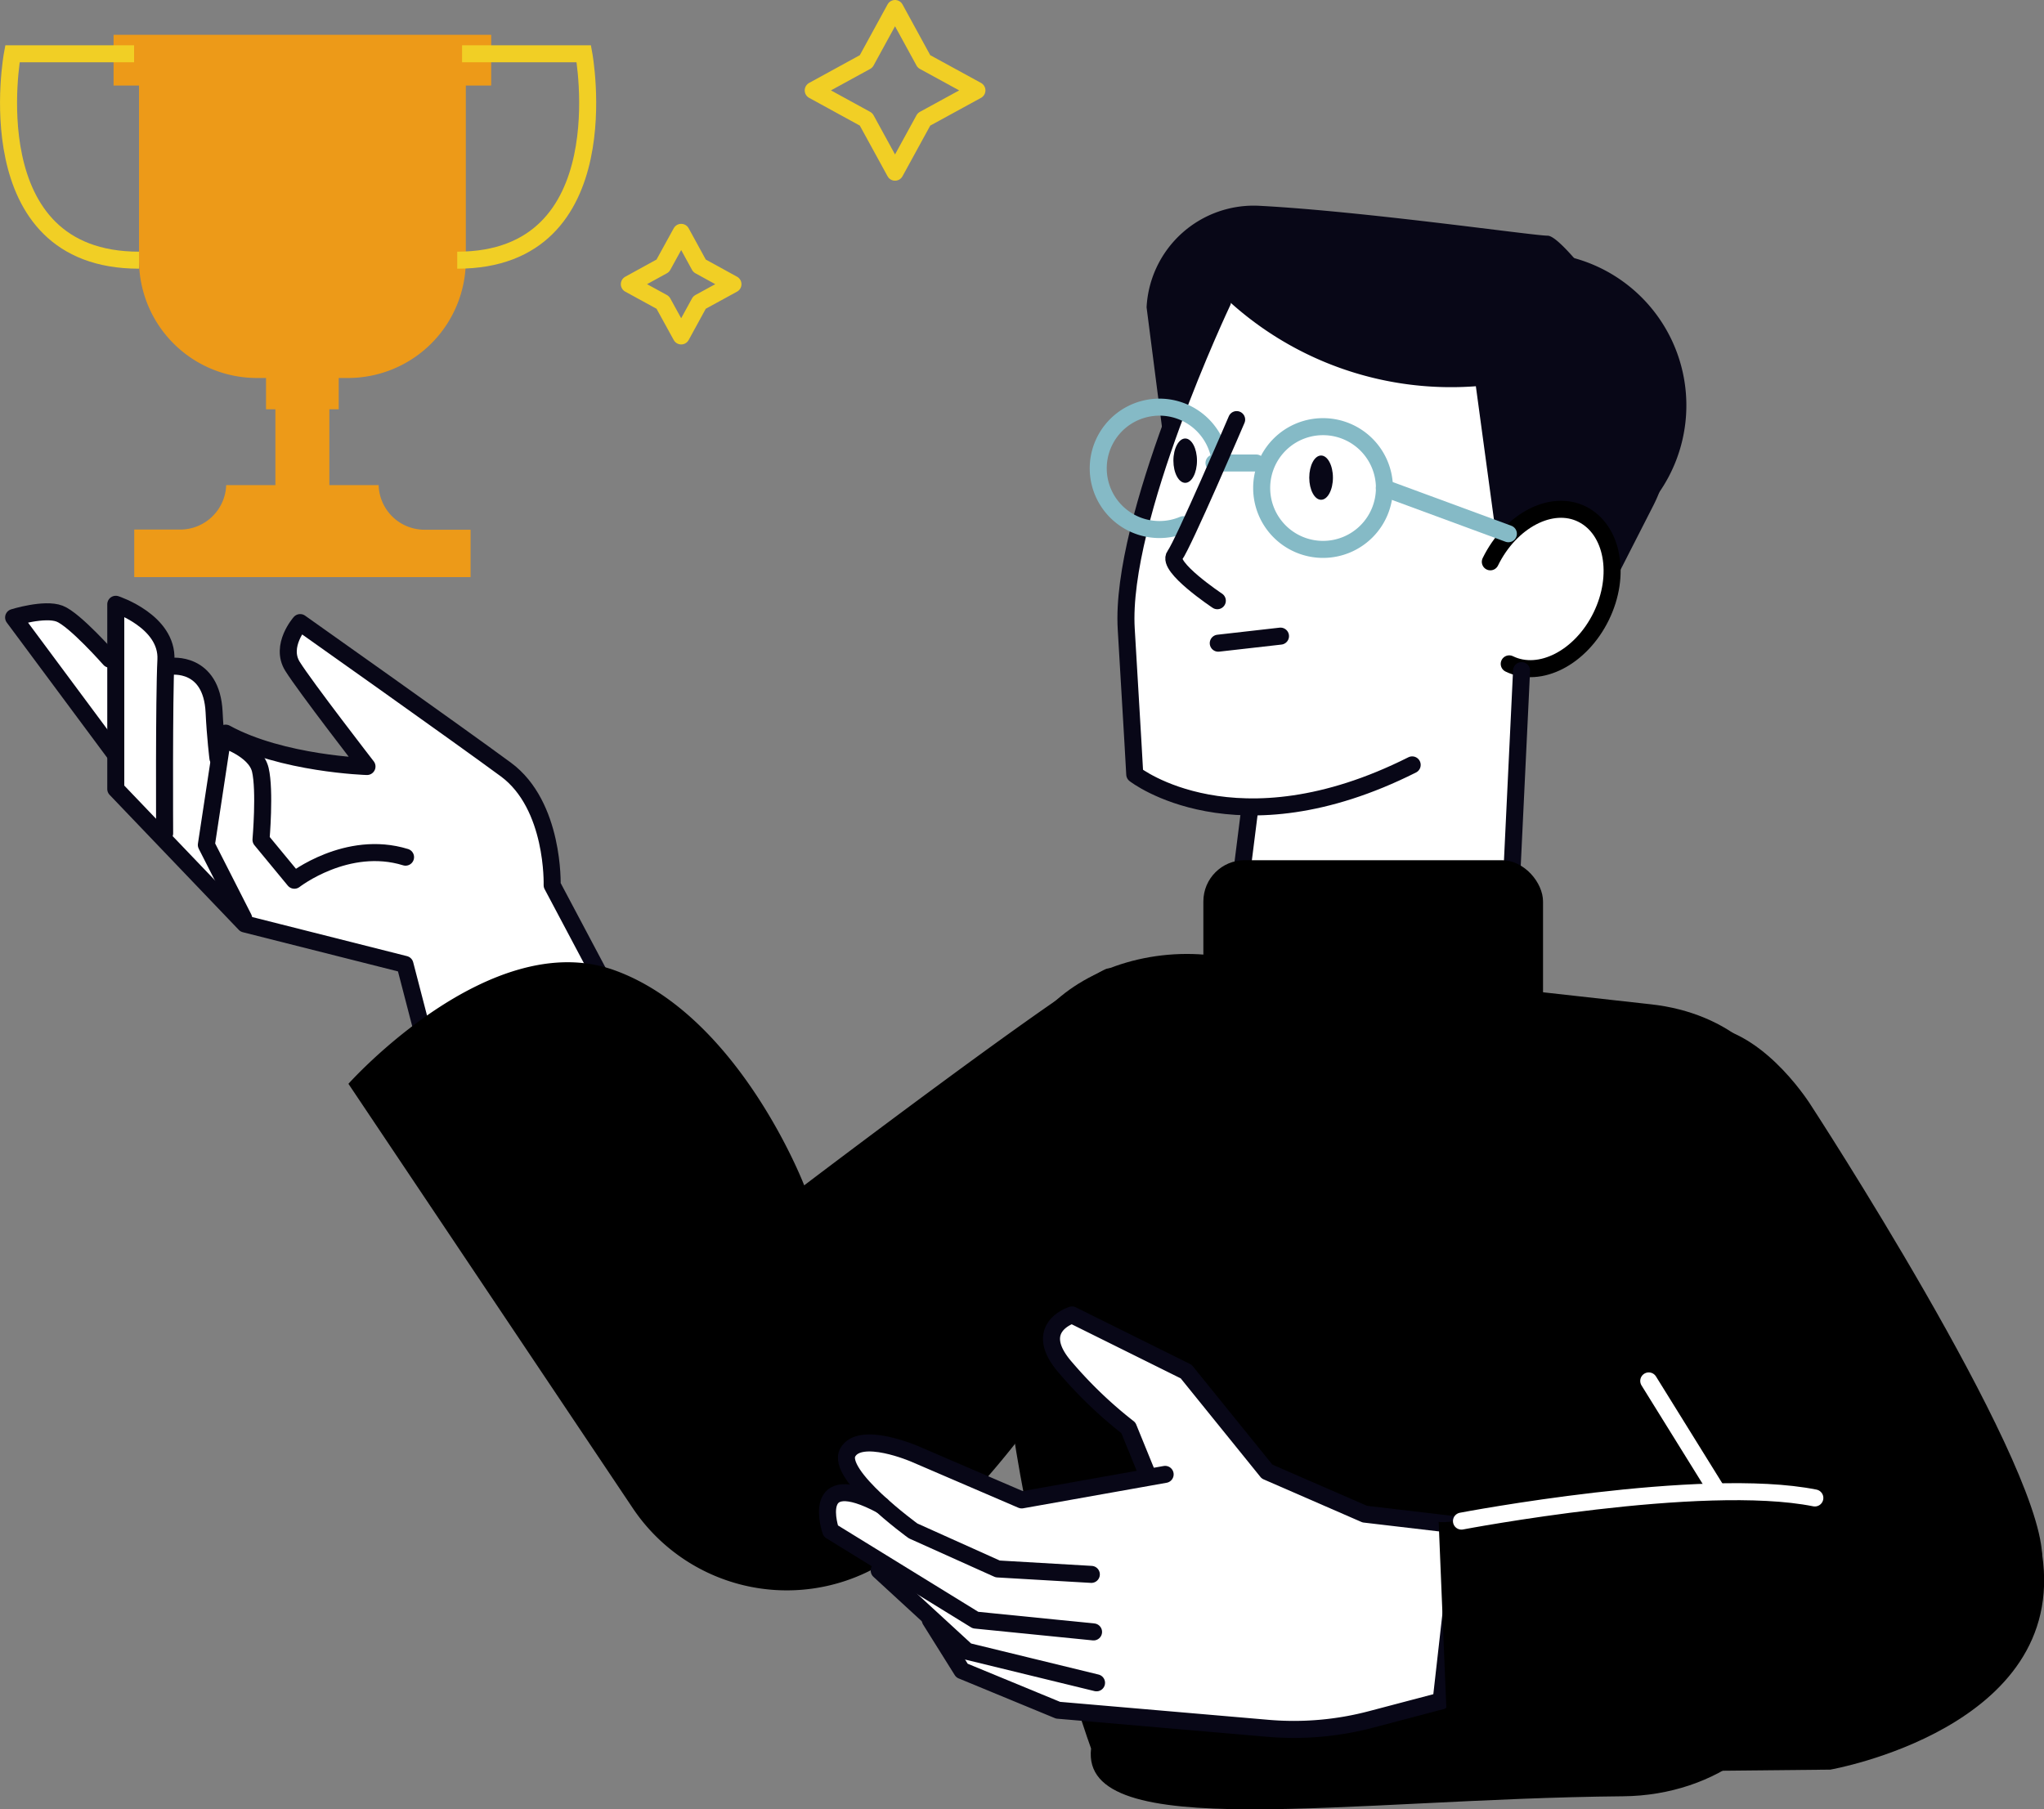
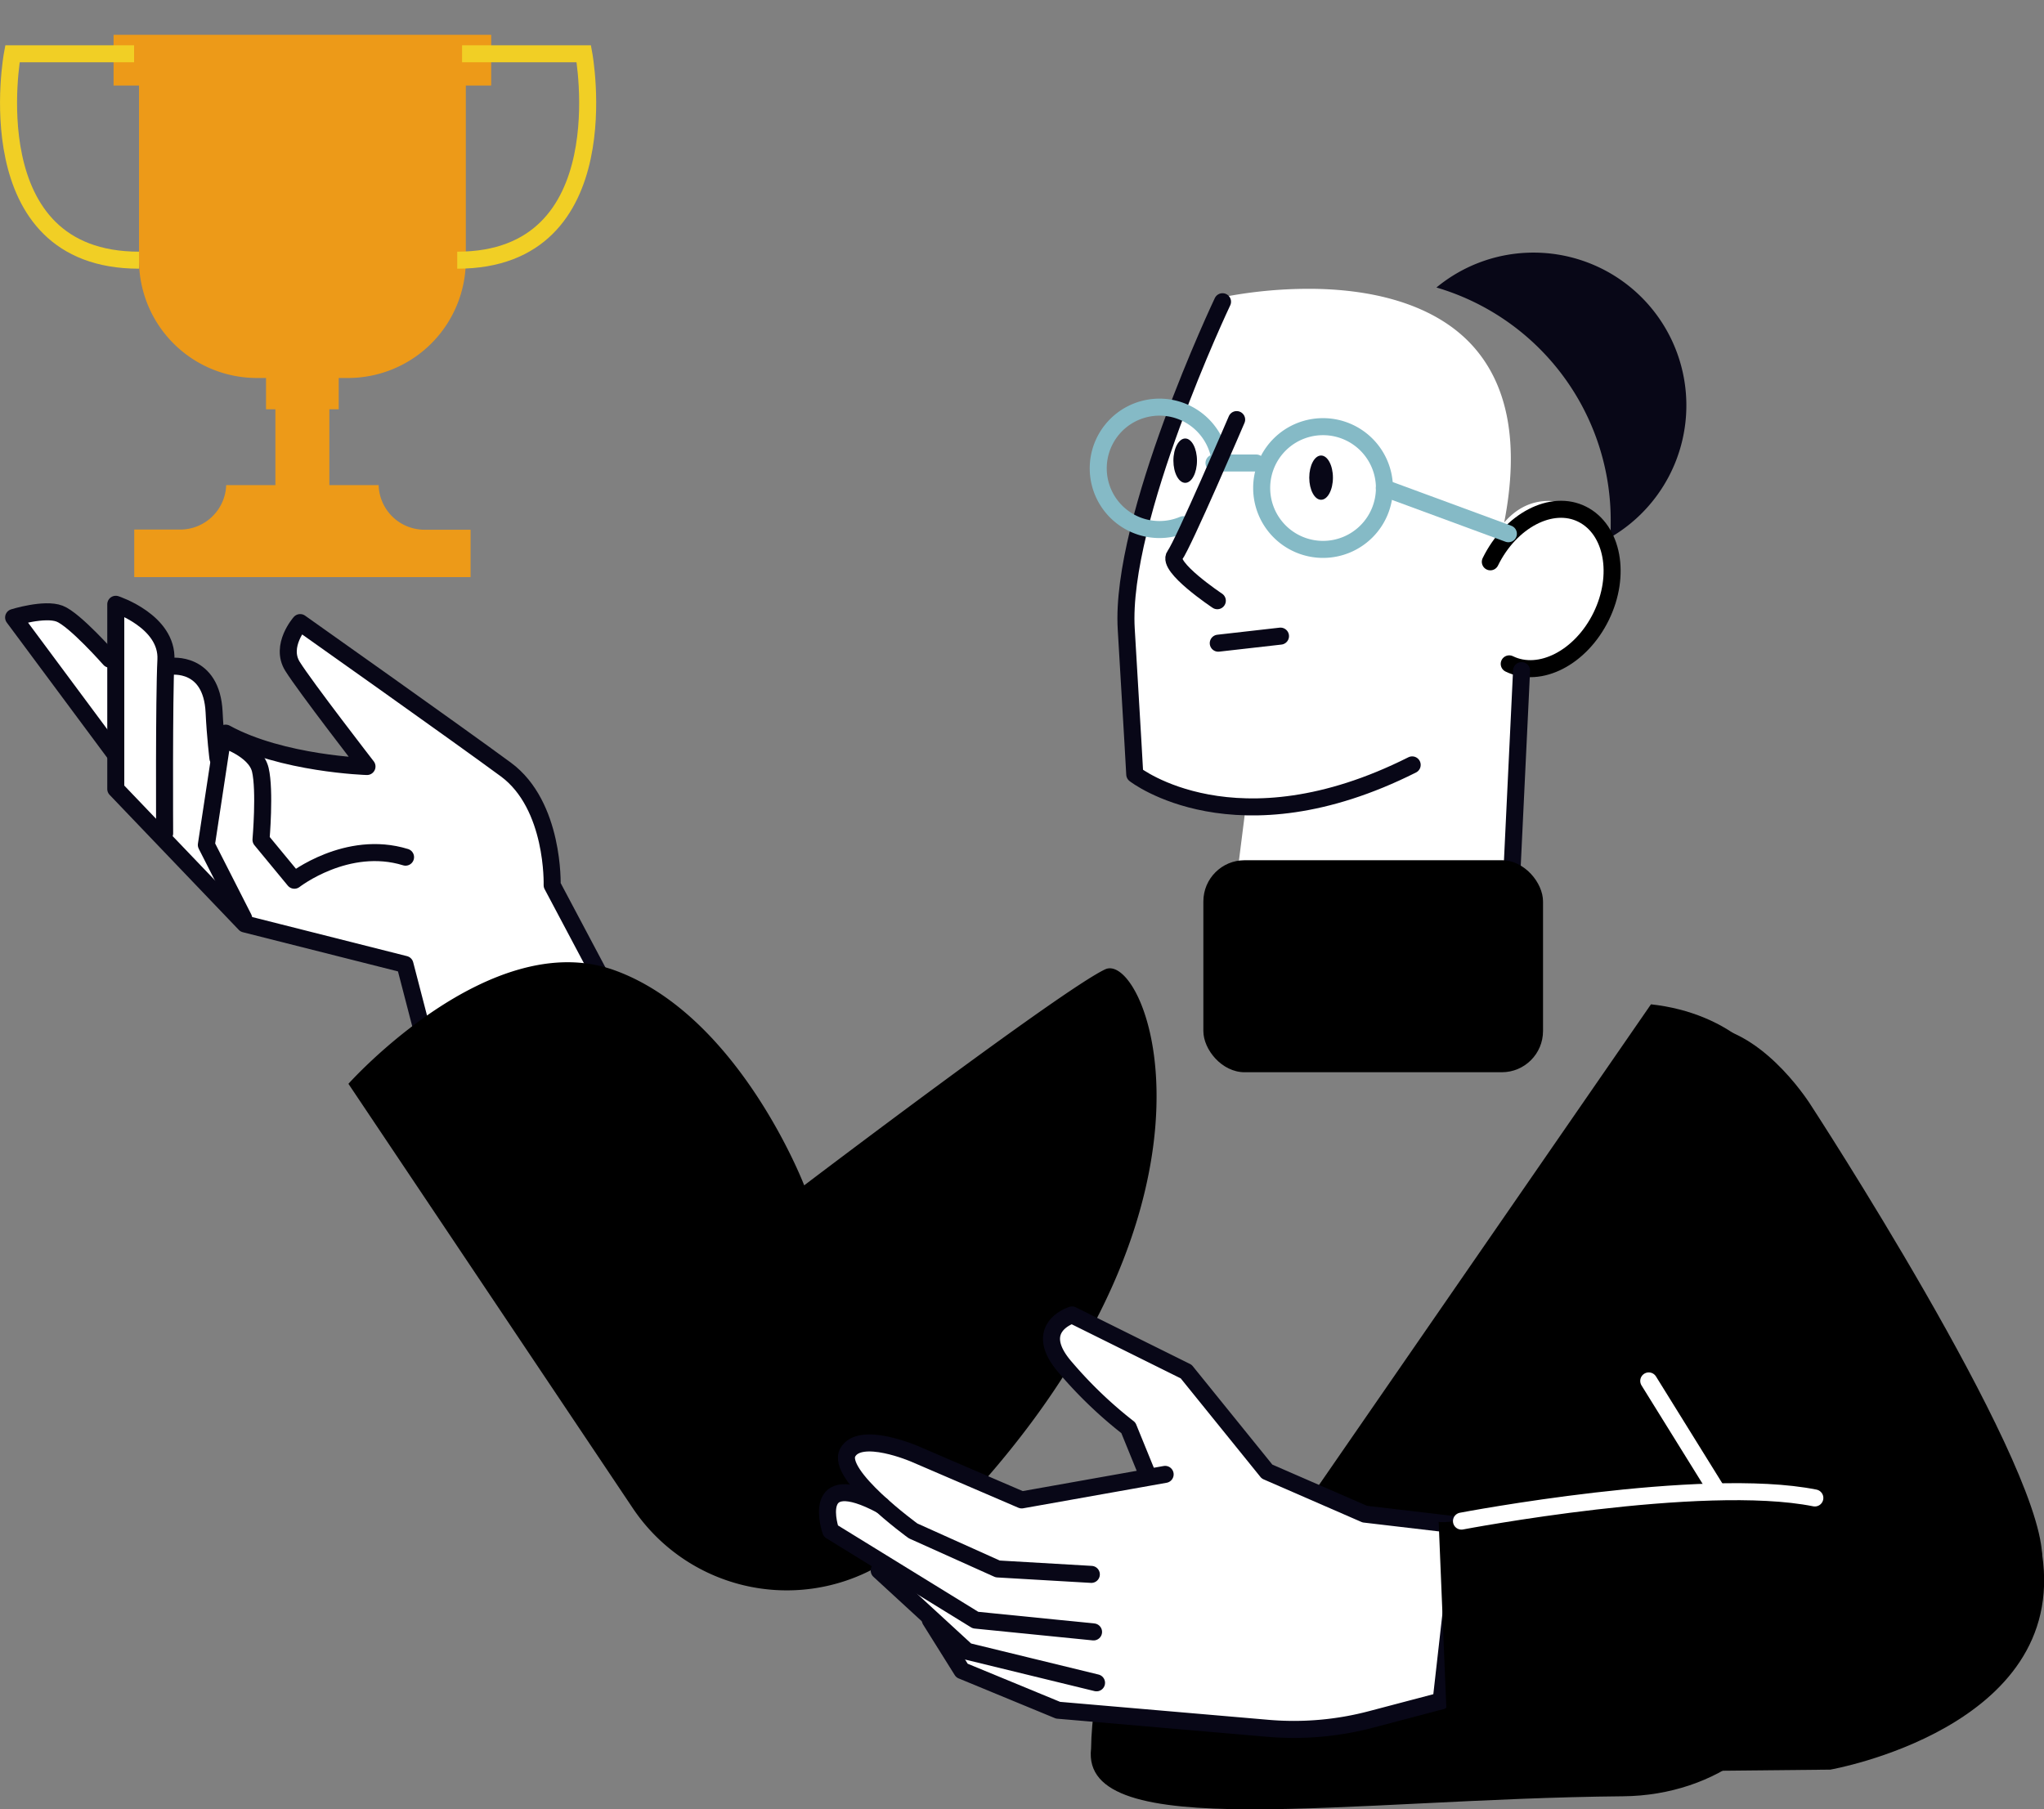
<svg xmlns="http://www.w3.org/2000/svg" viewBox="0 0 240.11 212.59">
  <rect x="0" y="0" width="240.11" height="212.59" fill="#808080" stroke="none" />
  <g>
    <path d="M71,114.46l-5.61-10.63c0-1.22-.07-9.77-5.64-13.87s-24-17.09-24.17-17.22a.51.51,0,0,0-.66.08c-.11.12-2.64,3-1,5.73,1.25,2,6.28,8.56,8.12,11-2.74-.2-10.11-1-15.3-3.8a.49.49,0,0,0-.68.2.48.48,0,0,0,0,.42l-.19.07,0,0c-.07-.83-.14-1.79-.19-2.8a6.29,6.29,0,0,0-2-4.78,5,5,0,0,0-3.63-1l-.05,0c0-.09,0-.18,0-.26.24-4.85-6-7-6.23-7.06a.48.48,0,0,0-.45.07.46.46,0,0,0-.21.4V76.9c-.9-1-4.18-4.63-5.89-5.27-1.95-.73-5.61.39-5.76.44a.5.5,0,0,0-.33.32.53.53,0,0,0,.07.46L13,88.7s.08.07.13.11V92.7a.5.5,0,0,0,.14.35L28.41,108.9a.49.49,0,0,0,.24.14l18.51,4.68,2.34,9.08a.52.52,0,0,0,.26.32.59.59,0,0,0,.22,0,.48.48,0,0,0,.18,0l20.55-8a.52.52,0,0,0,.29-.29A.49.49,0,0,0,71,114.46Z" style="fill: #fff" />
-     <path d="M128.17,205.44s-11.58-31.51-11.25-64.31c.06-6.52,2.66-18.51,5.42-21.82,4.29-5.15,12.16-7.94,19.92-7.07L193.94,118c9.12,1,15.74,6.8,15.84,13.81l.89,63.76c.12,8.36-9,15.39-20,15.48C158.36,211.34,126.85,216.72,128.17,205.44Z" />
+     <path d="M128.17,205.44c.06-6.52,2.66-18.51,5.42-21.82,4.29-5.15,12.16-7.94,19.92-7.07L193.94,118c9.12,1,15.74,6.8,15.84,13.81l.89,63.76c.12,8.36-9,15.39-20,15.48C158.36,211.34,126.85,216.72,128.17,205.44Z" />
    <g>
      <path d="M186.09,60c-4.27-2.19-7.11-.82-8.74.71a8.31,8.31,0,0,0-.65.68c1.8-9.27.48-16.32-3.93-21-3.83-4.06-10.12-6.29-18.18-6.45a52.85,52.85,0,0,0-11.09,1,.5.5,0,0,0-.35.27C142.66,36.28,131,61,131.8,73.94s1,17.06,1,17.07a.52.52,0,0,0,.19.36c.07.06,4.79,3.63,13.29,3.88l-1.4,11.08a.49.49,0,0,0,.14.41c.14.14,2.21,2.14,9.26,2.14,5,0,12.41-1,23.39-4.34a.5.5,0,0,0,.35-.46l1.21-25c3.43.28,7.26-2.22,9.31-6.39C191,67.55,190,62,186.09,60Z" style="fill: #fff" />
      <path d="M180.16,29.68a17.88,17.88,0,0,0-11.42,4.1,28.51,28.51,0,0,1,20.47,27.65c0,.58,0,1.16-.06,1.73a17.95,17.95,0,0,0-9-33.48Z" style="fill: #080717" />
-       <path d="M177,72.14l11-.56,6.19-12.13a18.1,18.1,0,0,0-1.33-18.69c-4.33-6.12-9.57-13.07-11.06-13.07-1.69,0-21.5-2.86-33.86-3.51a12.6,12.6,0,0,0-13.25,11.93l1.88,14.63,7.1-16a38.73,38.73,0,0,0,29.7,10.64Z" style="fill: #080717" />
      <path d="M148.21,57.34a7.21,7.21,0,1,0,7.2-7.21A7.2,7.2,0,0,0,148.21,57.34Z" style="fill: none;stroke: #85bac6;stroke-linecap: round;stroke-linejoin: round;stroke-width: 2px" />
      <line x1="150.42" y1="74.74" x2="143.11" y2="75.57" style="fill: none;stroke: #080717;stroke-linecap: round;stroke-linejoin: round;stroke-width: 2px" />
      <path d="M177.29,78c3.6,1.76,8.43-.74,10.8-5.58s1.37-10.19-2.22-12-8.43.74-10.8,5.59" style="fill: #fff;stroke: #000;stroke-linecap: round;stroke-linejoin: round;stroke-width: 2px" />
      <line x1="147.57" y1="54.4" x2="142.61" y2="54.4" style="fill: none;stroke: #85bac6;stroke-linecap: round;stroke-linejoin: round;stroke-width: 2px" />
      <ellipse cx="155.19" cy="56.12" rx="1.39" ry="2.6" style="fill: #080717" />
      <path d="M137.84,54.12c0,1.44.62,2.61,1.39,2.61s1.38-1.17,1.38-2.61-.62-2.6-1.38-2.6S137.84,52.68,137.84,54.12Z" style="fill: #080717" />
      <line x1="177.19" y1="62.71" x2="162.62" y2="57.34" style="fill: none;stroke: #85bac6;stroke-linecap: round;stroke-linejoin: round;stroke-width: 2px" />
      <path d="M143.61,35.45S131.52,60.94,132.3,73.91s1,17.07,1,17.07,11.86,9.31,32.59-1.11" style="fill: none;stroke: #080717;stroke-linecap: round;stroke-linejoin: round;stroke-width: 2px" />
      <line x1="178.74" y1="78.79" x2="177.53" y2="104.06" style="fill: none;stroke: #080717;stroke-linecap: round;stroke-linejoin: round;stroke-width: 2px" />
-       <line x1="146.82" y1="94.97" x2="145.38" y2="106.39" style="fill: none;stroke: #080717;stroke-linecap: round;stroke-linejoin: round;stroke-width: 2px" />
      <path d="M143.24,53.56A7.19,7.19,0,1,0,139,61.65" style="fill: none;stroke: #85bac6;stroke-linecap: round;stroke-linejoin: round;stroke-width: 2px" />
      <path d="M145.27,49.3S139,63.93,138,65.26s5,5.32,5,5.32" style="fill: none;stroke: #080717;stroke-linecap: round;stroke-linejoin: round;stroke-width: 2px" />
    </g>
    <g>
      <path d="M70.53,114.69,64.86,104s.3-9.36-5.44-13.59S35.26,73.15,35.26,73.15s-2.41,2.72-.9,5.14,8.75,11.77,8.75,11.77-10-.3-16.6-3.92" style="fill: none;stroke: #080717;stroke-linecap: round;stroke-linejoin: round;stroke-width: 2px" />
      <path d="M13.37,88.4,1.6,72.55S5.22,71.42,7,72.1s5.89,5.35,5.89,5.35" style="fill: none;stroke: #080717;stroke-linecap: round;stroke-linejoin: round;stroke-width: 2px" />
      <path d="M19.34,97.91s-.08-15.85.15-20.38S13.6,71,13.6,71V92.7l15.17,15.86,18.8,4.75L50,122.67" style="fill: none;stroke: #080717;stroke-linecap: round;stroke-linejoin: round;stroke-width: 2px" />
      <path d="M25.6,89.08s-.31-2.49-.45-5.43c-.3-6-5.06-5.36-5.06-5.36" style="fill: none;stroke: #080717;stroke-linecap: round;stroke-linejoin: round;stroke-width: 2px" />
      <path d="M28.62,107.88l-4.38-8.61,1.89-12.45S30,88,30.58,90.44s.08,8.23.08,8.23l3.92,4.75s6.19-4.83,13.06-2.71" style="fill: none;stroke: #080717;stroke-linecap: round;stroke-linejoin: round;stroke-width: 2px" />
    </g>
    <g>
      <rect x="32.35" y="20.12" width="6.34" height="38.39" style="fill: #ed9a18" />
      <rect x="31.25" y="38.35" width="8.54" height="9.74" style="fill: #ed9a18" />
      <path d="M49.87,62.24A5.39,5.39,0,0,1,44.48,57H26.57a5.41,5.41,0,0,1-5.4,5.22h-5.4v5.59H55.28V62.24Z" style="fill: #ed9a18" />
      <path d="M16.33,9.68V30.57A13.84,13.84,0,0,0,30.16,44.41H40.88A13.84,13.84,0,0,0,54.72,30.57V9.68Z" style="fill: #ed9a18" />
      <rect x="13.34" y="4.09" width="44.36" height="5.96" style="fill: #ed9a18" />
      <path d="M15.75,6.32H1.46S-3.06,30.57,16.33,30.57" style="fill: none;stroke: #f1cf25;stroke-width: 2px" />
      <path d="M54.28,6.32h14.3s4.51,24.25-14.87,24.25" style="fill: none;stroke: #f1cf25;stroke-width: 2px" />
    </g>
    <path d="M109.44,180.54,103,184.12a21.78,21.78,0,0,1-28.66-6.91L40.93,127.34S57.56,108.72,72.19,114s22.28,25.27,22.28,25.27,30.37-23.06,35.36-25.38S147.35,143,109.44,180.54Z" />
    <g>
      <path d="M171.68,178.72l-11.23-1.32-11.3-4.91-9.42-11.66a.51.51,0,0,0-.16-.13l-13.41-6.65a.45.45,0,0,0-.36,0,4.12,4.12,0,0,0-2.66,2.47c-.38,1.33.2,2.88,1.72,4.6a52.48,52.48,0,0,0,7.28,7l2.08,5.11-14.14,2.5-12.44-5.36c-.7-.3-6.85-2.87-8.49,0-.7,1.26.44,3.12,2.07,4.9-1.65-.56-2.86-.52-3.64.14-1.52,1.3-.54,4.29-.42,4.62a.49.49,0,0,0,.21.26l6.19,3.83a.49.49,0,0,0-.61.77l5.83,5.37a.49.49,0,0,0,.07.35l3.71,5.93a.55.55,0,0,0,.23.2l11.31,4.65.15,0,24.6,2.12c1,.09,2.08.14,3.12.14a36.07,36.07,0,0,0,9.29-1.22l8.16-2.16a.51.51,0,0,0,.37-.43l2.33-20.62A.5.5,0,0,0,171.68,178.72Z" style="fill: #fff" />
      <g>
        <path d="M136.87,173.23l-16.85,3-12.58-5.41s-6.39-2.77-7.85-.17,7.67,9.22,7.67,9.22l9.94,4.47,11,.64" style="fill: none;stroke: #080717;stroke-linecap: round;stroke-linejoin: round;stroke-width: 2px" />
        <path d="M128.46,191.74l-13.87-1.39-17-10.47s-2.66-7.65,6-3" style="fill: none;stroke: #080717;stroke-linecap: round;stroke-linejoin: round;stroke-width: 2px" />
        <polyline points="128.81 197.72 113.59 194.01 103.28 184.53" style="fill: none;stroke: #080717;stroke-linecap: round;stroke-linejoin: round;stroke-width: 2px" />
        <path d="M134.71,173.06l-2.16-5.3a50.34,50.34,0,0,1-7.32-7c-4.22-4.77.71-6.26.71-6.26l13.4,6.65,9.5,11.75,11.48,5,11.3,1.33-2.33,20.62L161.13,202a35.55,35.55,0,0,1-12.24,1.06l-24.6-2.12L113,196.28l-3.71-5.93" style="fill: none;stroke: #080717;stroke-linecap: round;stroke-linejoin: round;stroke-width: 2px" />
      </g>
    </g>
    <rect x="141.36" y="101.07" width="39.9" height="24.91" rx="4.84" />
    <path d="M169,178.8c1.63.75,40.57-7.53,40.57-7.53s27.32-9,30.33,11.4S215,207.92,215,207.92l-44.78.45Z" />
    <path d="M179.94,152.94l21.28,25.28s39.21,16.43,38.67,4.45-27.14-52.78-27.14-52.78S192.79,97.52,179.94,152.94Z" />
    <path d="M171.68,178.72s28.21-5.38,41.51-2.72" style="fill: none;stroke: #fff;stroke-linecap: round;stroke-linejoin: round;stroke-width: 2px" />
    <line x1="201.66" y1="175.11" x2="193.68" y2="162.25" style="fill: none;stroke: #fff;stroke-linecap: round;stroke-linejoin: round;stroke-width: 2px" />
-     <polygon points="80.02 27.3 82.17 31.23 86.1 33.39 82.17 35.54 80.02 39.47 77.86 35.54 73.93 33.39 77.86 31.23 80.02 27.3" style="fill: none;stroke: #f1cf25;stroke-linecap: round;stroke-linejoin: round;stroke-width: 2px" />
-     <polygon points="105.14 1 108.54 7.22 114.76 10.62 108.54 14.02 105.14 20.23 101.74 14.02 95.53 10.62 101.74 7.22 105.14 1" style="fill: none;stroke: #f1cf25;stroke-linecap: round;stroke-linejoin: round;stroke-width: 2px" />
  </g>
</svg>